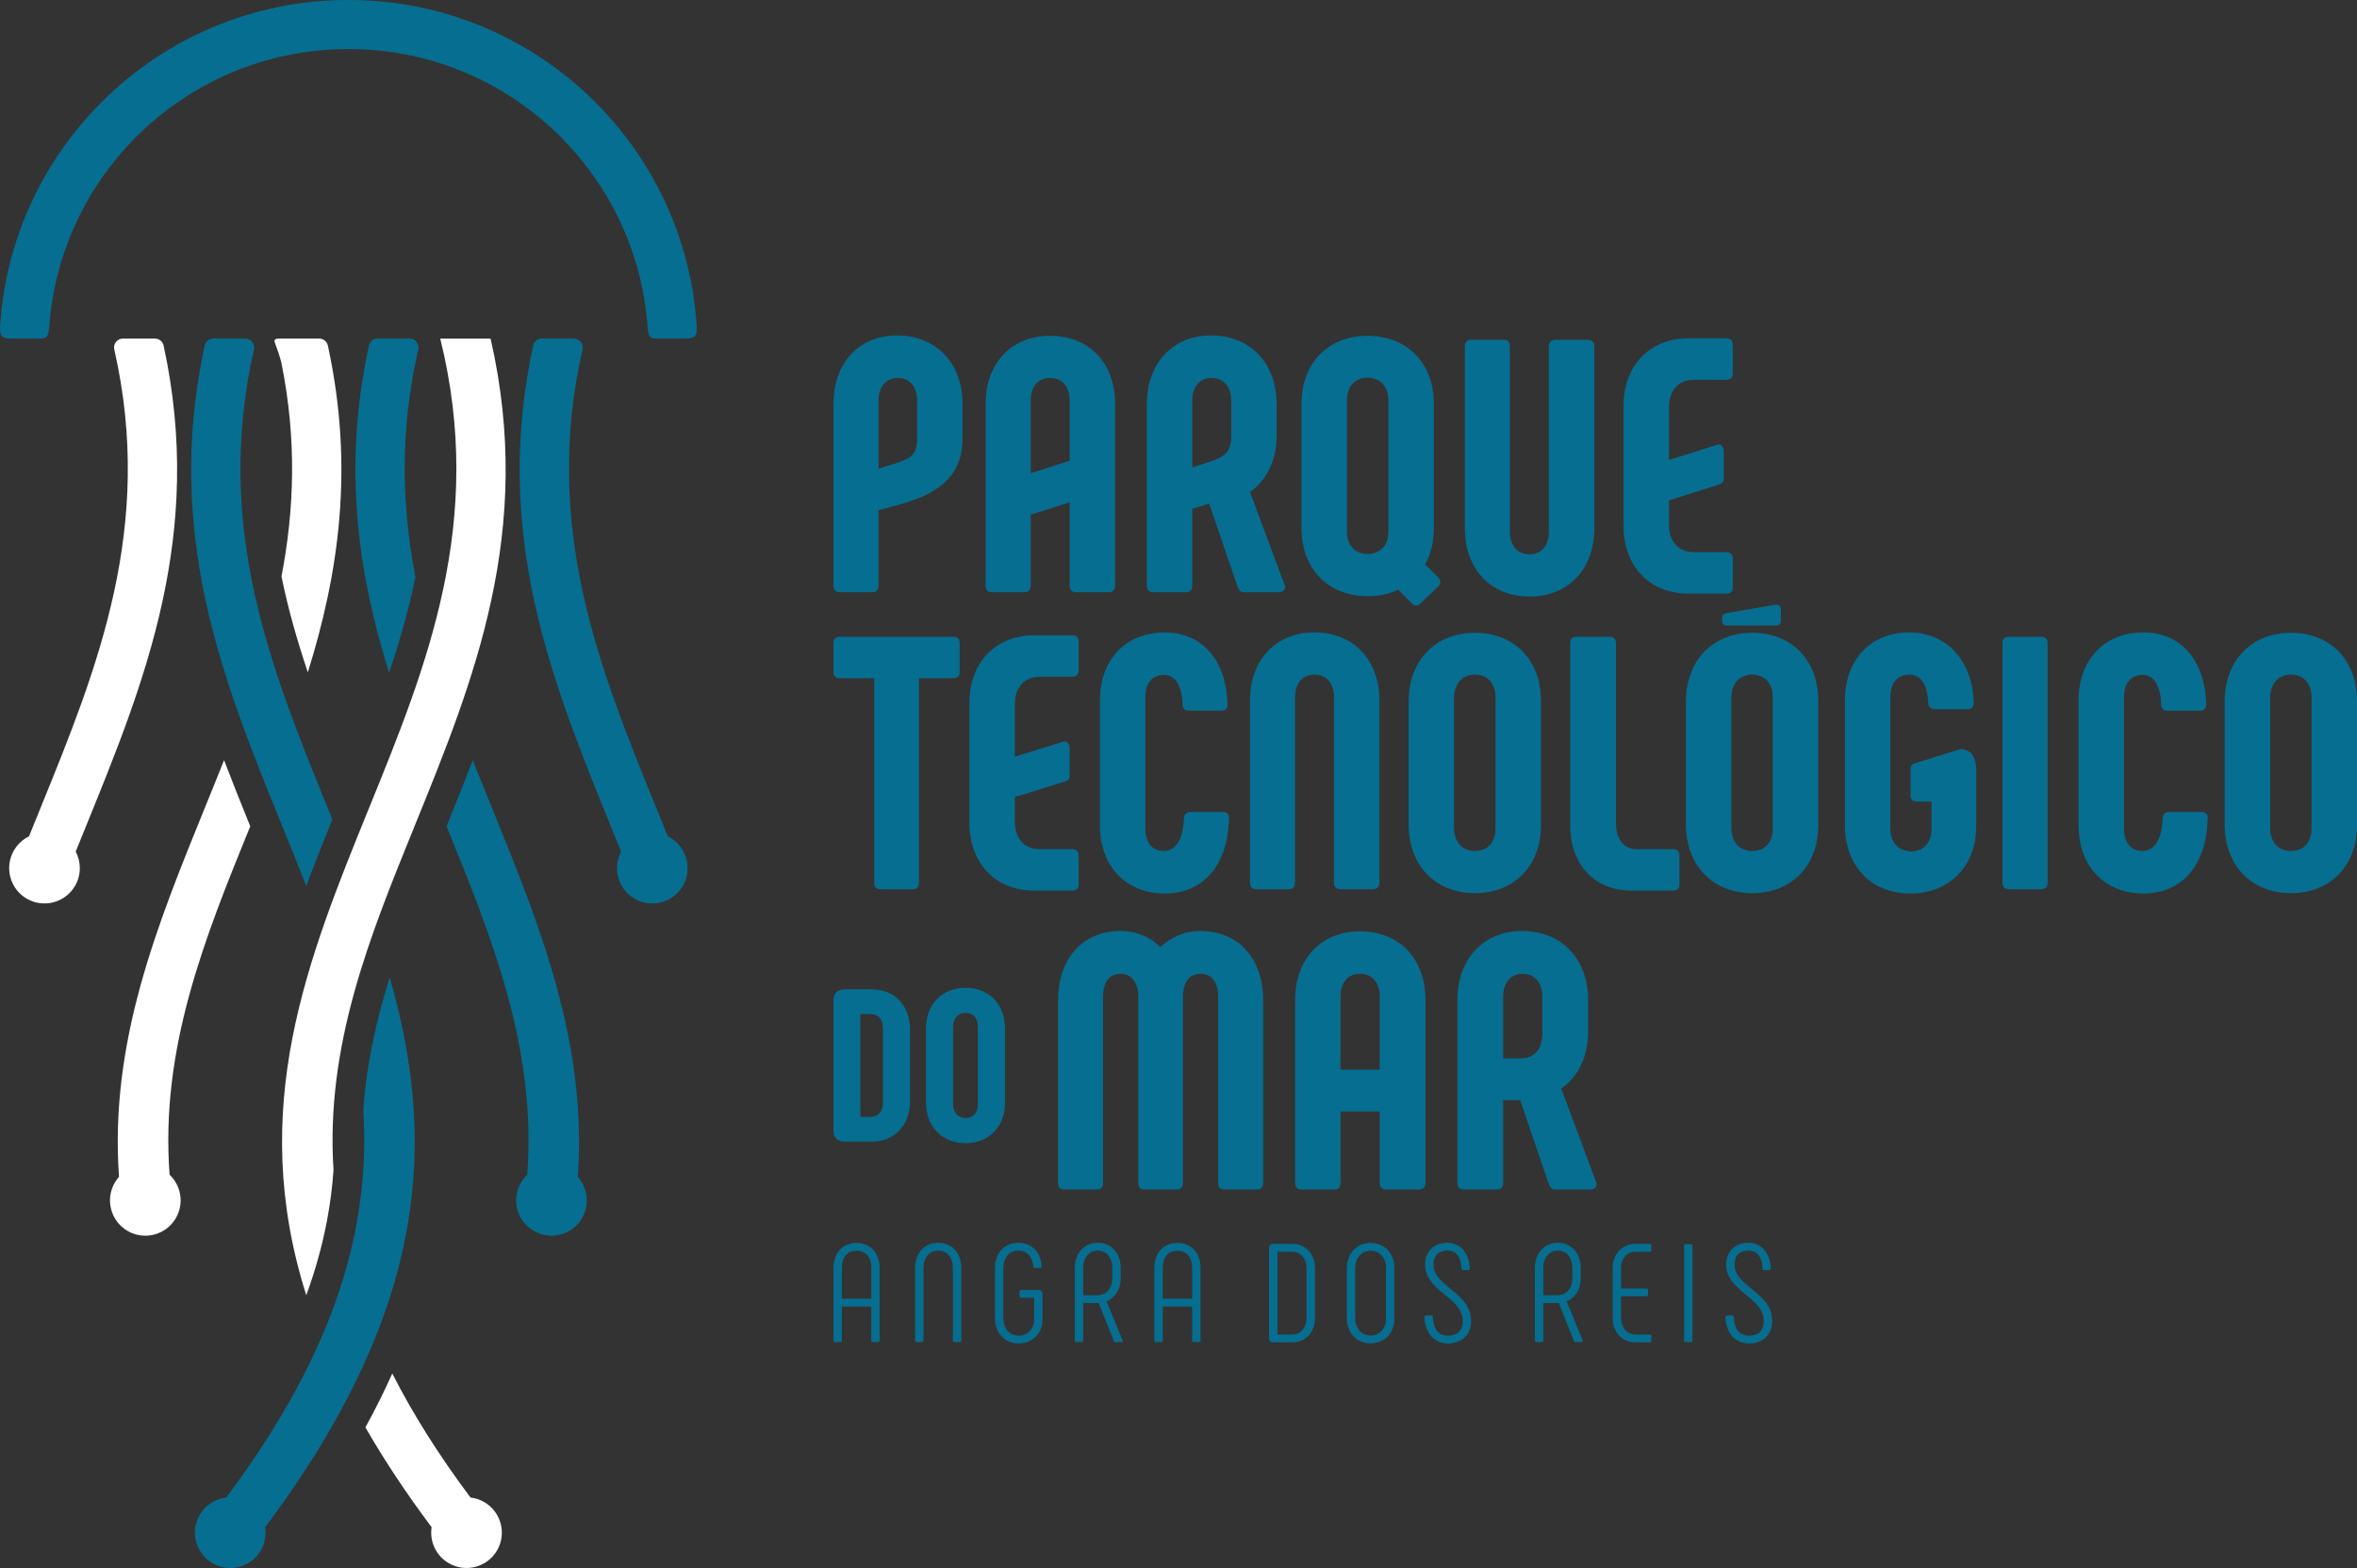
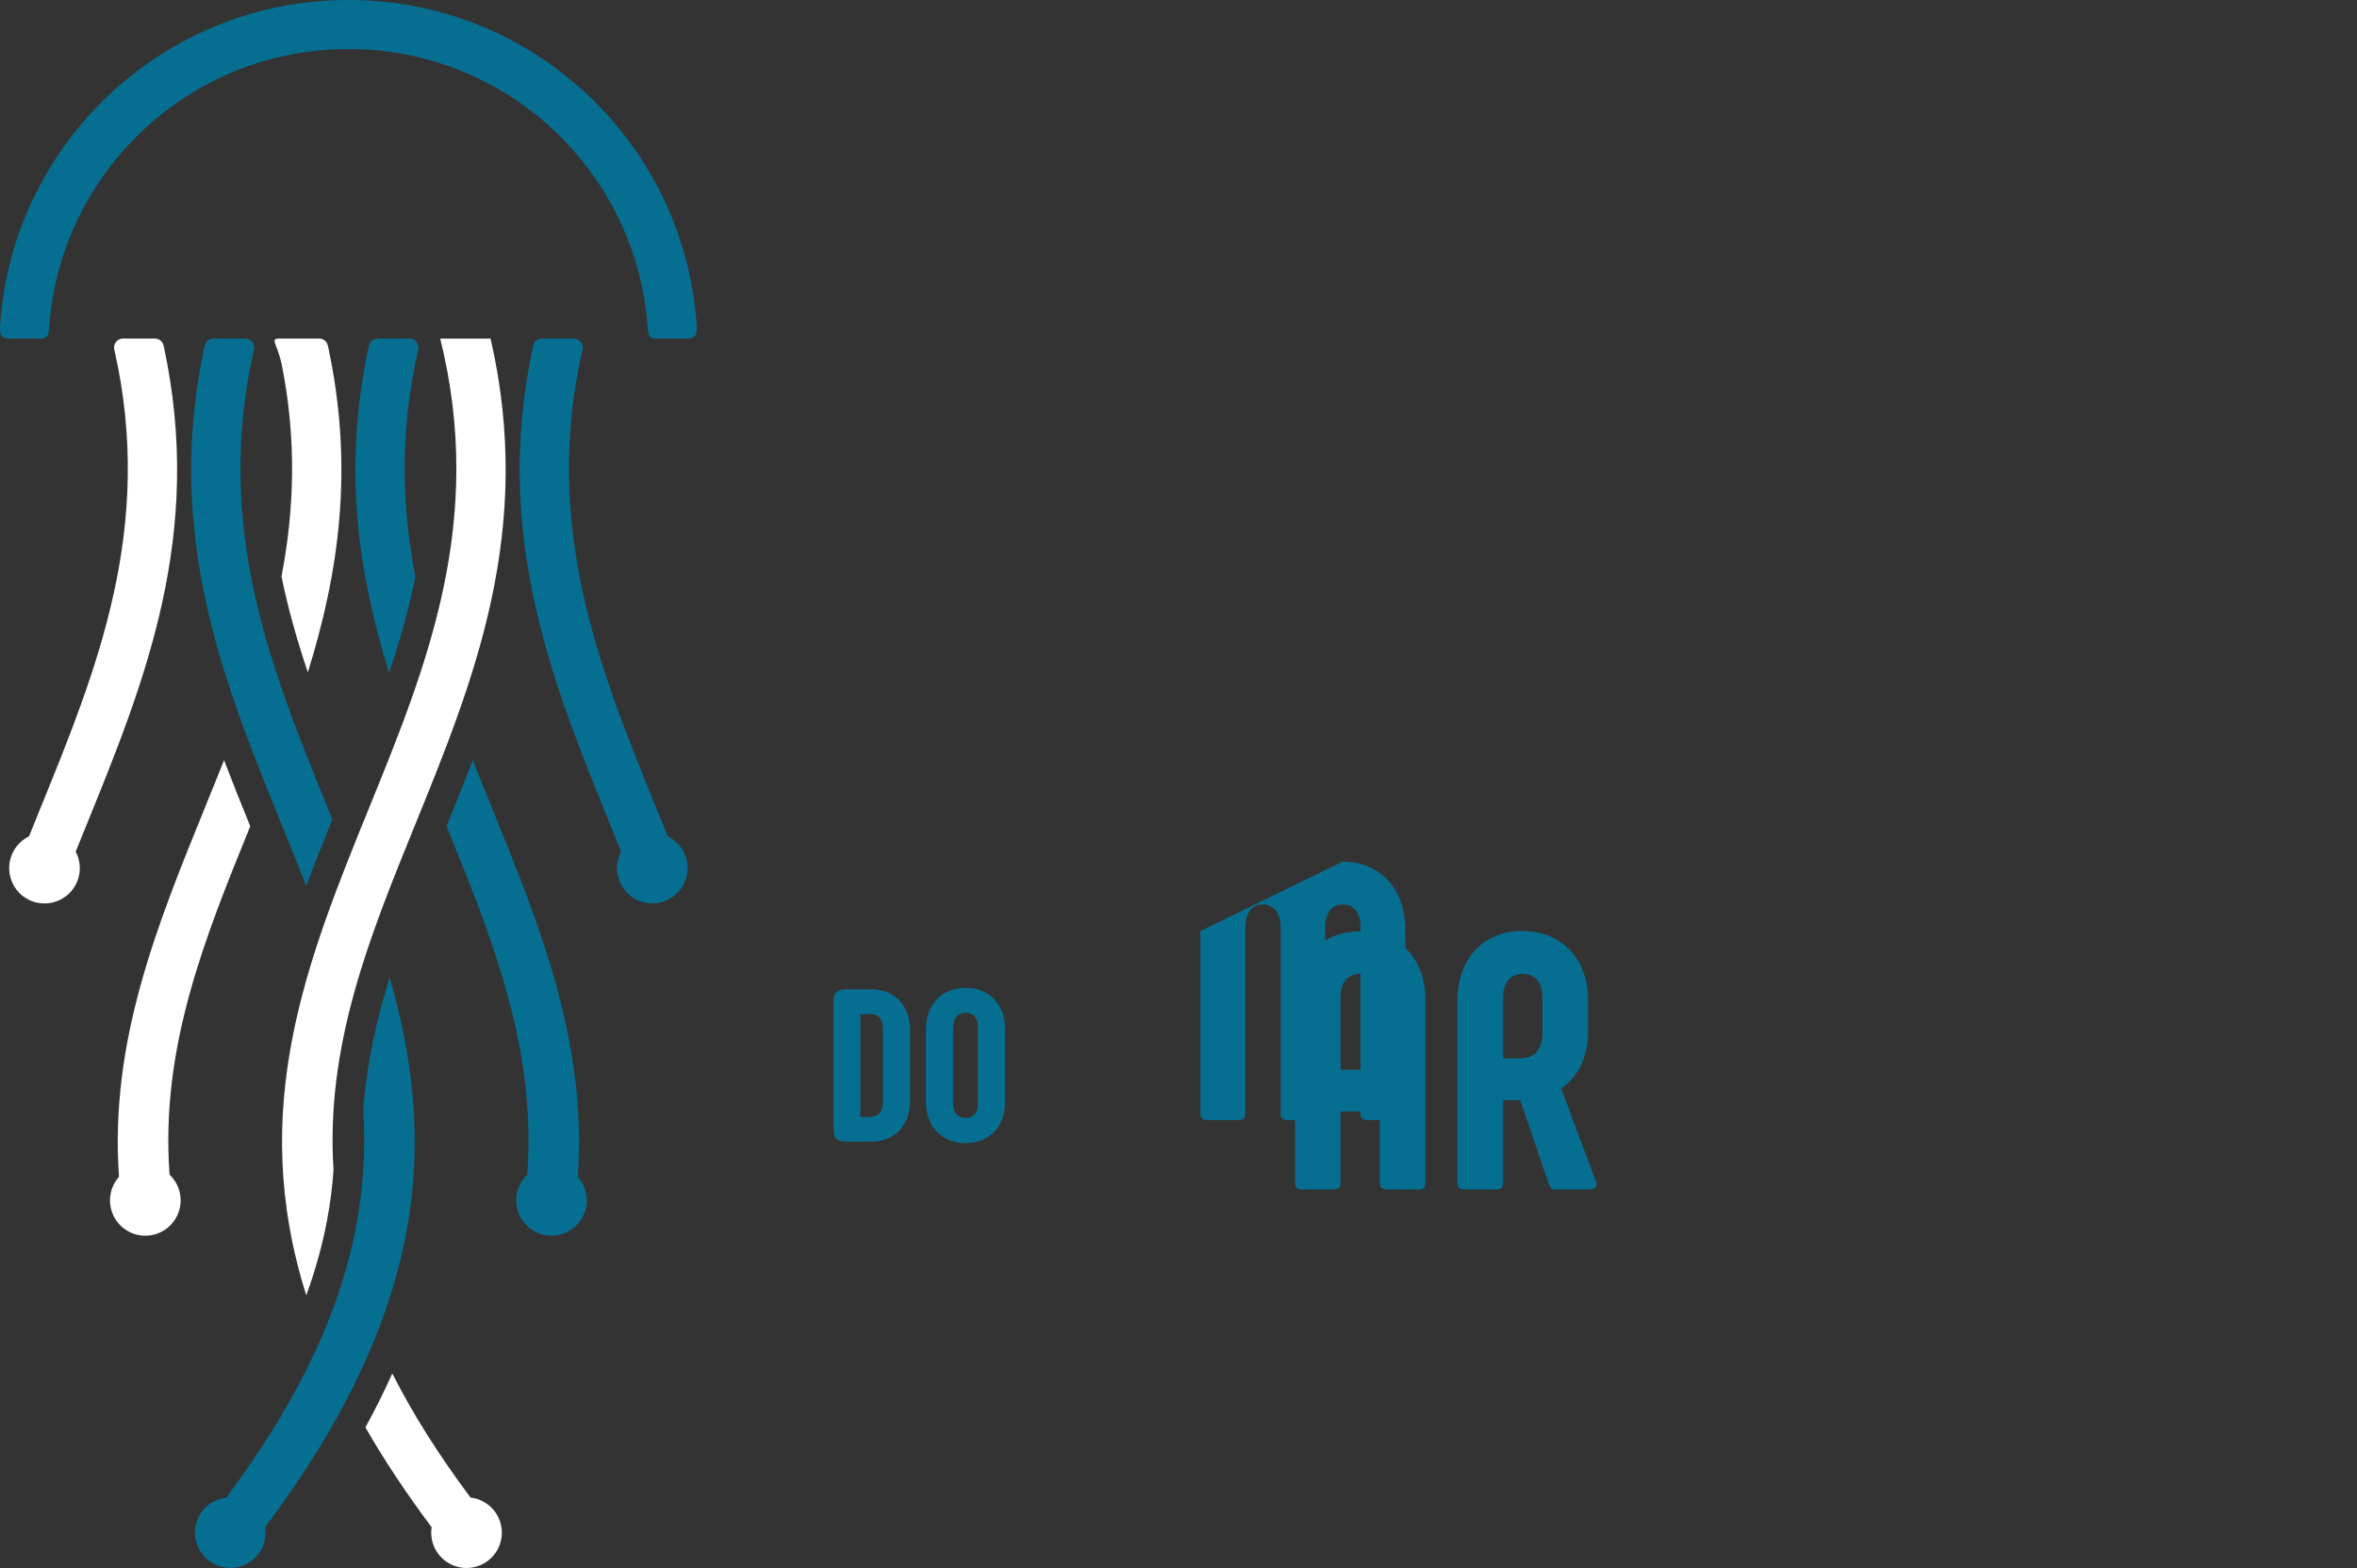
<svg xmlns="http://www.w3.org/2000/svg" xml:space="preserve" version="1.1" style="shape-rendering:geometricPrecision; text-rendering:geometricPrecision; image-rendering:optimizeQuality; fill-rule:evenodd; clip-rule:evenodd" viewBox="0 0 1593.16 1059.77">
  <rect x="0" y="0" width="1593.16" height="1059.77" fill="#333333" stroke="none" />
  <defs>
    <style type="text/css">
   
    .fil1 {fill:white;fill-rule:nonzero}
    .fil0 {fill:#066E90;fill-rule:nonzero}
   
  </style>
  </defs>
  <g id="Camada_x0020_1">
-     <path class="fil0" d="M567.74 400.27l21.94 0c2.68,0 4.14,-1.47 4.14,-4.39l0 -51.04 13.17 -3.56c25.4,-6.88 43.62,-18.04 43.62,-45.09l0 -23.16c0,-27.54 -17.79,-46.31 -44.36,-46.31 -25.83,0 -42.89,18.77 -42.89,46.31l0 122.85c0,2.92 1.46,4.39 4.38,4.39zm26.08 -83.45l0 -45.98c0,-9.51 5.12,-15.36 12.92,-15.36 8.29,0 13.16,5.85 13.16,15.36l0 26.32c0,10.73 -5.57,13.14 -14.86,16.09l-11.22 3.57zm76.78 83.45l21.94 0c2.68,0 4.14,-1.47 4.14,-4.39l0 -48.02 26.33 -8.38 0 56.4c0,2.92 1.7,4.39 4.38,4.39l21.94 0c2.68,0 4.39,-1.47 4.39,-4.39l0 -122.85c0,-27.78 -17.55,-46.06 -43.88,-46.06 -26.08,0 -43.62,18.28 -43.62,46.06l0 122.85c0,2.92 1.46,4.39 4.38,4.39zm26.08 -80.44l0 -48.99c0,-9.51 4.88,-15.36 13.16,-15.36 8.29,0 13.17,5.86 13.17,15.36l0 40.61 -26.33 8.38zm82.87 80.44l22.18 0c2.69,0 4.15,-1.47 4.15,-4.39l0 -51.94 11.45 -3.63 19.02 55.81c0.97,2.44 1.7,4.15 4.38,4.15l23.65 0c2.68,0 4.87,-1.71 4.14,-4.39l-23.64 -63.37c11.21,-7.8 18.03,-20.96 18.03,-38.27l0 -21.21c0,-27.54 -17.79,-46.31 -44.36,-46.31 -25.83,0 -43.38,18.77 -43.38,46.31l0 122.85c0,2.92 1.46,4.39 4.38,4.39zm26.33 -84.36l0 -45.07c0,-9.51 5.12,-15.36 12.92,-15.36 8.28,0 13.4,5.85 13.4,15.36l0 24.37c0,10.97 -5.61,13.99 -15.11,17.07l-11.21 3.63zm166.23 74.36l-8.78 -8.77c3.66,-6.83 5.85,-15.11 5.85,-24.37l0 -84.34c0,-27.3 -18.03,-45.82 -44.84,-45.82 -26.57,0 -44.61,18.52 -44.61,45.82l0 84.34c0,27.29 18.04,45.82 44.61,45.82 7.8,0 14.62,-1.46 20.71,-4.39l9.27 9.26c1.7,1.95 3.9,1.95 5.85,0l11.94 -11.45c1.95,-1.95 1.95,-3.9 0,-6.1zm-61.67 -30.95l0 -88.72c0,-9.27 5.37,-15.36 13.9,-15.36 8.53,0 14.13,6.09 14.13,15.36l0 88.72c0,9.26 -5.6,15.11 -14.13,15.11 -8.53,0 -13.9,-5.85 -13.9,-15.11zm84.09 -129.67c-2.92,0 -4.38,1.46 -4.38,4.39l0 123.09c0,27.29 17.3,46.06 43.63,46.06 26.56,0 43.87,-18.77 43.87,-46.06l0 -123.09c0,-2.93 -1.71,-4.39 -4.39,-4.39l-21.93 0c-2.68,0 -4.39,1.46 -4.39,4.39l0 125.28c0,9.26 -4.88,15.35 -13.16,15.35 -8.29,0 -13.17,-6.09 -13.17,-15.35l0 -125.28c0,-2.93 -1.46,-4.39 -4.14,-4.39l-21.94 0zm146.74 171.59l25.59 0c2.68,0 4.39,-1.46 4.39,-4.14l0 -19.74c0,-2.69 -1.71,-4.15 -4.39,-4.15l-21.94 0c-10.48,0 -16.82,-7.31 -16.82,-18.52l0 -16.48 32.67 -10.33c2.79,-0.89 4.38,-1.47 4.38,-4.39l0 -18.53c0,-2.68 -1.6,-5.26 -4.38,-4.38l-32.67 10.33 0 -35.68c0,-11.21 6.34,-18.53 16.82,-18.53l21.94 0c2.68,0 4.39,-1.46 4.39,-4.38l0 -19.5c0,-2.68 -1.71,-4.15 -4.39,-4.15l-25.59 0c-26.33,0 -43.88,18.53 -43.88,45.58l0 81.17c0,27.3 17.55,45.82 43.88,45.82z" />
-     <path class="fil0" d="M644.28 430.36l-76.78 0c-2.68,0 -4.14,1.46 -4.14,4.14l0 19.74c0,2.68 1.46,4.15 4.14,4.15l23.4 0 0 138.2c0,2.92 1.46,4.38 4.14,4.38l21.94 0c2.68,0 4.14,-1.46 4.14,-4.38l0 -138.2 23.16 0c2.92,0 4.38,-1.47 4.38,-4.15l0 -19.74c0,-2.68 -1.46,-4.14 -4.38,-4.14zm54.84 171.59l25.59 0c2.68,0 4.39,-1.46 4.39,-4.15l0 -19.74c0,-2.68 -1.71,-4.14 -4.39,-4.14l-21.93 0c-10.48,0 -16.82,-7.31 -16.82,-18.53l0 -16.63 32.66 -10.18c2.79,-0.87 4.39,-1.46 4.39,-4.38l0 -18.53c0,-2.68 -1.6,-5.25 -4.39,-4.39l-32.66 10.18 0 -35.52c0,-11.22 6.34,-18.53 16.82,-18.53l21.93 0c2.68,0 4.39,-1.46 4.39,-4.39l0 -19.49c0,-2.69 -1.71,-4.15 -4.39,-4.15l-25.59 0c-26.32,0 -43.87,18.53 -43.87,45.58l0 81.17c0,27.3 17.55,45.82 43.87,45.82zm88.23 1.95c26.08,0 42.41,-19.01 43.39,-50.46 0.24,-2.92 -1.22,-4.63 -4.15,-4.63l-22.18 0c-2.43,0 -3.9,1.47 -4.14,4.15 -0.49,14.62 -5.6,22.18 -13.65,22.18 -7.8,0 -12.43,-5.61 -12.43,-14.87l0 -89.21c0,-9.26 4.63,-14.87 12.43,-14.87 7.31,0 12.19,6.34 12.68,19.99 0,2.68 1.7,4.14 4.14,4.14l22.18 0c2.68,0 4.14,-1.46 4.14,-4.38 -0.97,-30.23 -17.55,-48.51 -42.41,-48.51 -26.32,0 -43.87,18.28 -43.87,45.82l0 84.83c0,27.3 17.55,45.82 43.87,45.82zm61.91 -2.93l21.94 0c2.68,0 4.14,-1.46 4.14,-4.38l0 -125.29c0,-9.26 4.88,-15.35 13.17,-15.35 8.28,0 13.16,6.09 13.16,15.35l0 125.29c0,2.92 1.7,4.38 4.38,4.38l21.94 0c2.68,0 4.39,-1.46 4.39,-4.38l0 -123.09c0,-27.3 -17.31,-46.07 -43.87,-46.07 -26.33,0 -43.63,18.77 -43.63,46.07l0 123.09c0,2.92 1.46,4.38 4.38,4.38zm147.71 2.69c26.57,0 44.6,-18.53 44.6,-45.83l0 -84.33c0,-27.3 -18.03,-45.83 -44.6,-45.83 -26.57,0 -44.85,18.53 -44.85,46.56l0 82.87c0,28.03 18.28,46.56 44.85,46.56zm0 -28.52c-8.53,0 -14.14,-5.85 -14.14,-15.85l0 -87.25c0,-10 5.61,-16.09 14.14,-16.09 8.53,0 13.89,6.09 13.89,15.35l0 88.73c0,9.26 -5.36,15.11 -13.89,15.11zm108.71 -1.22c-7.31,0 -13.41,-6.09 -13.41,-17.55l0 -121.87c0,-2.68 -1.46,-4.14 -4.38,-4.14l-22.19 0c-2.92,0 -4.38,1.46 -4.38,4.14l0 123.33c0,25.35 15.35,44.12 41.68,44.12l27.78 0c2.93,0 4.39,-1.46 4.39,-4.15l0 -19.74c0,-2.68 -1.46,-4.14 -4.39,-4.14l-25.1 0zm78.73 29.74c26.57,0 44.6,-18.53 44.6,-45.83l0 -84.33c0,-27.3 -18.03,-45.83 -44.6,-45.83 -26.57,0 -44.85,18.53 -44.85,46.56l0 82.87c0,28.03 18.28,46.56 44.85,46.56zm0 -28.52c-8.53,0 -14.14,-5.85 -14.14,-15.85l0 -87.25c0,-10 5.61,-16.09 14.14,-16.09 8.53,0 13.89,6.09 13.89,15.35l0 88.73c0,9.26 -5.36,15.11 -13.89,15.11zm106.76 28.76c26.56,0 44.6,-18.52 44.6,-45.34l0 -38.75c0,-8.29 -4.77,-15.4 -12.67,-12.92l-27.3 8.56c-2.79,0.88 -4.39,1.47 -4.39,4.39l0 17.55c0,2.92 1.46,4.38 4.39,4.38l9.75 0 0 18.99c0,8.77 -5.37,14.62 -13.65,14.62 -8.53,0 -14.14,-5.85 -14.14,-15.35l0 -88.97c0,-9.26 4.63,-15.11 12.68,-15.11 7.31,0 12.43,5.85 12.91,19.25 0.25,2.69 1.95,4.15 4.63,4.15l21.94 0c2.68,0 4.14,-1.46 4.14,-4.39 -0.73,-29.01 -18.76,-47.53 -43.62,-47.53 -26.08,0 -43.39,18.52 -43.39,45.82l0 84.58c0,27.55 17.79,46.07 44.12,46.07zm62.39 -169.4l0 162.09c0,2.92 1.47,4.38 4.39,4.38l21.69 0c2.68,0 4.39,-1.46 4.39,-4.38l0 -162.09c0,-2.68 -1.71,-4.14 -4.39,-4.14l-21.69 0c-2.92,0 -4.39,1.46 -4.39,4.14zm95.31 169.4c26.08,0 42.41,-19.01 43.38,-50.46 0.25,-2.92 -1.22,-4.63 -4.14,-4.63l-22.18 0c-2.44,0 -3.9,1.47 -4.15,4.15 -0.48,14.62 -5.6,22.18 -13.64,22.18 -7.8,0 -12.44,-5.61 -12.44,-14.87l0 -89.21c0,-9.26 4.64,-14.87 12.44,-14.87 7.31,0 12.18,6.34 12.67,19.99 0,2.68 1.71,4.14 4.14,4.14l22.18 0c2.69,0 4.15,-1.46 4.15,-4.38 -0.98,-30.23 -17.55,-48.51 -42.41,-48.51 -26.33,0 -43.88,18.28 -43.88,45.82l0 84.83c0,27.3 17.55,45.82 43.88,45.82zm99.69 -0.24c26.56,0 44.6,-18.53 44.6,-45.83l0 -84.33c0,-27.3 -18.04,-45.83 -44.6,-45.83 -26.57,0 -44.85,18.53 -44.85,46.56l0 82.87c0,28.03 18.28,46.56 44.85,46.56zm0 -28.52c-8.54,0 -14.14,-5.85 -14.14,-15.85l0 -87.25c0,-10 5.6,-16.09 14.14,-16.09 8.53,0 13.89,6.09 13.89,15.35l0 88.73c0,9.26 -5.36,15.11 -13.89,15.11zm-381.03 -160.82l32.67 -5.65c1.9,-0.34 3.55,1.2 3.55,2.66l0 8.82c0,1.46 -1.6,2.66 -3.55,2.66l-32.67 0c-1.95,0 -3.55,-1.2 -3.55,-2.66l0 -3.16c0,-1.47 1.65,-2.33 3.55,-2.67z" />
    <path class="fil0" d="M235.33 0l0.16 0 0.17 0c65.1,0 124.04,26.39 166.71,69.05 39.26,39.27 64.78,92.32 68.55,151.27 0.5,7.81 -1.87,8.51 -8.5,8.51 -5.96,0 -11.92,0 -17.87,0 -5.47,0 -6.31,-0.97 -6.87,-8.51 -3.73,-49.8 -25.5,-94.56 -58.75,-127.82 -36.67,-36.66 -87.32,-59.34 -143.27,-59.34l-0.17 0 -0.16 0c-55.95,0 -106.6,22.68 -143.27,59.34 -33.25,33.26 -55.02,78.02 -58.75,127.82 -0.56,7.54 -1.41,8.51 -6.87,8.51 -5.95,0 -11.91,0 -17.87,0 -6.63,0 -9,-0.7 -8.5,-8.51 3.77,-58.95 29.29,-112 68.55,-151.27 42.67,-42.66 101.61,-69.05 166.71,-69.05zm-97 233.6c-27.69,127.71 12.78,227.24 52.38,324.6 5.52,13.58 11.02,27.12 16.3,40.69 5.64,-15.13 11.61,-30.13 17.66,-45.1l-3.27 -8.03c-38.1,-93.68 -77.06,-189.48 -49.73,-309.54 0.43,-1.85 0.02,-3.63 -1.16,-5.11 -1.19,-1.49 -2.82,-2.28 -4.72,-2.28l-21.56 0c-2.87,0 -5.3,1.96 -5.9,4.77zm107.22 516.9c4.78,76.07 -16.52,159.94 -92.63,261.66 -3.15,0.37 -6.29,1.36 -9.21,3.05 -11.42,6.6 -15.33,21.19 -8.73,32.61 6.58,11.43 21.18,15.34 32.61,8.74 8.8,-5.08 13.13,-14.92 11.65,-24.39 113.75,-151.75 114.5,-265.88 84.16,-371.68 -9.09,29.3 -15.76,59.09 -17.85,90.01zm3.81 -516.9c-18.05,83.28 -7.13,154.57 13.64,221.1 6.76,-20.03 12.64,-40.33 17.03,-61.08 0.26,-1.22 0.51,-2.44 0.76,-3.66 -9.17,-47.49 -10.78,-98 1.91,-153.74 0.43,-1.85 0.02,-3.63 -1.16,-5.11 -1.19,-1.49 -2.82,-2.28 -4.72,-2.28l-21.56 0c-2.87,0 -5.29,1.96 -5.9,4.77zm52.48 324.85c30.78,75.66 60.93,149.96 54.52,235.51 -7.86,7.42 -9.91,19.52 -4.27,29.29 6.59,11.42 21.19,15.33 32.61,8.74 11.42,-6.6 15.33,-21.2 8.74,-32.61 -0.84,-1.46 -1.81,-2.8 -2.89,-4 6.47,-90.79 -25.52,-169.48 -58.11,-249.62 -4.32,-10.62 -8.65,-21.27 -12.9,-31.98 -5.69,14.94 -11.66,29.8 -17.7,44.67zm58.55 -324.85c-27.69,127.71 12.78,227.24 52.38,324.6 2.36,5.79 4.71,11.58 7.04,17.36 -3.71,7.02 -3.84,15.73 0.43,23.12 6.59,11.42 21.19,15.33 32.61,8.74 11.42,-6.6 15.33,-21.2 8.74,-32.62 -2.47,-4.28 -6.07,-7.51 -10.21,-9.52 -2.62,-6.5 -5.26,-13 -7.91,-19.52 -38.11,-93.68 -77.06,-189.48 -49.73,-309.54 0.42,-1.85 0.02,-3.63 -1.17,-5.11 -1.18,-1.49 -2.82,-2.28 -4.72,-2.28l-21.55 0c-2.88,0 -5.3,1.96 -5.91,4.77z" />
    <path class="fil1" d="M331.6 228.84c29.76,130 -11.22,230.79 -51.32,329.36 -30.43,74.81 -60.3,148.27 -54.85,232.57 -0.78,11.27 -2.22,22.63 -4.39,34.13 -3.26,17.25 -8.03,34.11 -14.01,50.55 -40.04,-126.55 0.76,-226.93 42.56,-329.69 38.88,-95.6 78.65,-193.39 47.97,-316.92l34.04 0zm-221 4.76c27.68,127.71 -12.78,227.24 -52.38,324.6 -2.36,5.79 -4.71,11.58 -7.04,17.36 3.71,7.02 3.84,15.73 -0.43,23.12 -6.59,11.42 -21.19,15.33 -32.61,8.74 -11.42,-6.6 -15.33,-21.2 -8.74,-32.62 2.47,-4.28 6.07,-7.51 10.21,-9.52 2.62,-6.5 5.26,-13 7.91,-19.52 38.11,-93.68 77.06,-189.48 49.73,-309.54 -0.42,-1.85 -0.02,-3.63 1.17,-5.11 1.18,-1.49 2.82,-2.28 4.72,-2.28l21.55 0c2.88,0 5.3,1.96 5.91,4.77zm111.03 0c18.03,83.16 7.16,154.37 -13.56,220.82 -7.24,-21.59 -13.37,-43.05 -17.8,-64.79 8.61,-44.81 10.47,-92.31 -0.05,-144.35 -1.34,-5.42 -2.79,-9.16 -3.72,-11.65 -1.15,-3.07 -1.98,-4.8 2.17,-4.8l27.06 0c2.87,0 5.29,1.96 5.9,4.77zm-52.48 324.85c-30.78,75.66 -60.93,149.96 -54.52,235.51 7.86,7.42 9.91,19.52 4.27,29.29 -6.59,11.42 -21.19,15.33 -32.61,8.74 -11.42,-6.6 -15.33,-21.2 -8.74,-32.61 0.84,-1.46 1.81,-2.8 2.89,-4 -6.48,-90.78 25.52,-169.48 58.11,-249.62 4.32,-10.62 8.65,-21.27 12.9,-31.98 5.69,14.94 11.66,29.8 17.7,44.67zm96.01 369.85c13.53,26.63 30.91,54.5 52.88,83.86 3.16,0.36 6.31,1.36 9.24,3.05 11.42,6.6 15.33,21.19 8.74,32.61 -6.59,11.43 -21.19,15.34 -32.62,8.74 -8.79,-5.07 -13.13,-14.9 -11.65,-24.36 -17.5,-23.35 -32.31,-45.79 -44.75,-67.46 6.53,-11.92 12.61,-24.07 18.16,-36.44z" />
-     <path class="fil0" d="M564.3 907.08l3.78 0c0.57,0 0.95,-0.38 0.95,-0.95l0 -23.07 19.86 0 0 23.07c0,0.57 0.37,0.95 0.94,0.95l3.78 0c0.57,0 0.95,-0.38 0.95,-0.95l0 -49.07c0,-10.21 -6.24,-17.02 -15.6,-17.02 -9.36,0 -15.6,6.81 -15.6,17.02l0 49.07c0,0.57 0.38,0.95 0.94,0.95zm4.73 -29.31l0 -20.71c0,-7.38 3.59,-11.72 9.93,-11.72 6.33,0 9.93,4.34 9.93,11.72l0 20.71 -19.86 0zm50.47 29.31l3.78 0c0.57,0 0.95,-0.38 0.95,-0.95l0 -49.16c0,-7 3.87,-11.73 9.93,-11.73 6.05,0 9.92,4.73 9.92,11.73l0 49.16c0,0.57 0.38,0.95 0.95,0.95l3.78 0c0.57,0 0.95,-0.38 0.95,-0.95l0 -49.16c0,-9.93 -6.15,-17.02 -15.6,-17.02 -9.46,0 -15.6,7.09 -15.6,17.02l0 49.16c0,0.57 0.37,0.95 0.94,0.95zm69.1 0.94c9.45,0 16.07,-7.09 16.07,-16.26l0 -17.11c0,-1.8 -1.04,-2.84 -2.84,-2.84l-11.72 0c-0.57,0 -0.95,0.38 -0.95,0.95l0 3.4c0,0.57 0.38,0.94 0.95,0.94l8.89 0 0 14.66c0,6.24 -4.26,10.97 -10.4,10.97 -6.15,0 -10.4,-4.73 -10.4,-11.92l0 -33.66c0,-7.18 3.87,-11.91 10.21,-11.91 5.96,0 9.64,4.54 10.02,10.78 0,0.66 0.38,0.95 0.95,0.95l3.78 0c0.57,0 0.94,-0.38 0.94,-0.95 -0.37,-9.17 -6.43,-16.07 -15.69,-16.07 -9.65,0 -15.89,6.99 -15.89,17.11l0 33.75c0,10.12 6.62,17.21 16.08,17.21zm38.84 -0.94l3.78 0c0.57,0 0.95,-0.38 0.95,-0.95l0 -25.43 10.49 0 10.21 25.62c0.19,0.57 0.57,0.76 1.04,0.76l4.16 0c0.67,0 1.04,-0.48 0.76,-1.14l-10.87 -26.38c5.48,-2.27 9.55,-7.75 9.55,-15.6l0 -6.99c0,-9.93 -6.34,-17.02 -15.51,-17.02 -9.17,0 -15.51,7.09 -15.51,17.02l0 49.16c0,0.57 0.38,0.95 0.95,0.95zm4.73 -31.68l0 -18.43c0,-7 3.97,-11.73 9.83,-11.73 5.86,0 9.83,4.73 9.83,11.73l0 6.99c0,6.71 -3.97,11.44 -9.92,11.44l-9.74 0zm49.05 31.68l3.78 0c0.57,0 0.95,-0.38 0.95,-0.95l0 -23.07 19.85 0 0 23.07c0,0.57 0.38,0.95 0.95,0.95l3.78 0c0.57,0 0.95,-0.38 0.95,-0.95l0 -49.07c0,-10.21 -6.24,-17.02 -15.6,-17.02 -9.37,0 -15.61,6.81 -15.61,17.02l0 49.07c0,0.57 0.38,0.95 0.95,0.95zm4.73 -29.31l0 -20.71c0,-7.38 3.59,-11.72 9.93,-11.72 6.33,0 9.92,4.34 9.92,11.72l0 20.71 -19.85 0zm74.67 29.5l12.77 0c9.36,0 15.41,-7.1 15.41,-16.46l0 -33.56c0,-9.46 -5.86,-16.55 -15.41,-16.55l-12.77 0c-1.79,0 -2.83,1.04 -2.83,2.84l0 60.89c0,1.8 1.04,2.84 2.83,2.84zm2.84 -5.3l0 -55.97 9.93 0c6.05,0 9.74,4.72 9.74,11.25l0 33.56c0,6.43 -3.79,11.16 -9.74,11.16l-9.93 0zm62.95 5.96c9.46,0 16.07,-7.09 16.07,-16.55l0 -34.79c0,-9.46 -6.61,-16.55 -16.07,-16.55 -9.45,0 -16.07,7.09 -16.07,17.49l0 32.91c0,10.4 6.62,17.49 16.07,17.49zm0 -5.3c-6.15,0 -10.4,-4.73 -10.4,-12.19l0 -32.91c0,-7.47 4.25,-12.19 10.4,-12.19 6.15,0 10.4,4.72 10.4,11.25l0 34.79c0,6.52 -4.25,11.25 -10.4,11.25zm52.27 5.39c9.45,0 15.69,-6.05 15.69,-15.22 0,-19.48 -25.43,-22.98 -25.43,-38.2 0,-6.14 3.31,-9.36 9.55,-9.36 5.67,0 8.98,3.88 9.36,12.2 0,0.57 0.38,0.94 0.94,0.94l3.79 0c0.56,0 0.94,-0.37 0.94,-0.94 -0.47,-10.5 -6.43,-17.49 -15.03,-17.49 -9.17,0 -15.22,5.86 -15.22,14.65 0,18.44 25.43,22.03 25.43,38.2 0,6.52 -3.4,9.93 -10.02,9.93 -6.43,0 -9.93,-4.35 -10.21,-12.67 0,-0.57 -0.38,-0.95 -0.95,-0.95l-3.78 0c-0.57,0 -0.95,0.38 -0.95,0.95 0.29,10.78 6.62,17.96 15.89,17.96zm59.73 -0.94l3.79 0c0.56,0 0.94,-0.38 0.94,-0.95l0 -25.43 10.5 0 10.21 25.62c0.19,0.57 0.57,0.76 1.04,0.76l4.16 0c0.66,0 1.04,-0.48 0.75,-1.14l-10.87 -26.38c5.49,-2.27 9.55,-7.75 9.55,-15.6l0 -6.99c0,-9.93 -6.33,-17.02 -15.51,-17.02 -9.17,0 -15.5,7.09 -15.5,17.02l0 49.16c0,0.57 0.38,0.95 0.94,0.95zm4.73 -31.68l0 -18.43c0,-7 3.97,-11.73 9.83,-11.73 5.87,0 9.84,4.73 9.84,11.73l0 6.99c0,6.71 -3.97,11.44 -9.93,11.44l-9.74 0zm62.29 31.87l9.83 0c0.57,0 0.95,-0.38 0.95,-0.95l0 -3.4c0,-0.57 -0.38,-0.95 -0.95,-0.95l-9.83 0c-5.77,0 -9.74,-4.73 -9.74,-10.97l0 -14.84 17.31 0c0.56,0 0.94,-0.38 0.94,-0.95l0 -3.4c0,-0.57 -0.38,-0.95 -0.94,-0.95l-17.31 0 0 -13.89c0,-6.25 3.97,-10.97 9.74,-10.97l9.83 0c0.57,0 0.95,-0.38 0.95,-0.95l0 -3.4c0,-0.57 -0.38,-0.95 -0.95,-0.95l-9.83 0c-9.07,0 -15.41,7.09 -15.41,16.27l0 34.03c0,9.17 6.34,16.27 15.41,16.27zm32.89 -65.43l0 64.29c0,0.57 0.37,0.95 0.94,0.95l3.78 0c0.57,0 0.95,-0.38 0.95,-0.95l0 -64.29c0,-0.57 -0.38,-0.95 -0.95,-0.95l-3.78 0c-0.57,0 -0.94,0.38 -0.94,0.95zm43.85 66.18c9.45,0 15.69,-6.05 15.69,-15.22 0,-19.48 -25.43,-22.98 -25.43,-38.2 0,-6.14 3.31,-9.36 9.55,-9.36 5.67,0 8.98,3.88 9.36,12.2 0,0.57 0.38,0.94 0.95,0.94l3.78 0c0.56,0 0.94,-0.37 0.94,-0.94 -0.47,-10.5 -6.43,-17.49 -15.03,-17.49 -9.17,0 -15.22,5.86 -15.22,14.65 0,18.44 25.43,22.03 25.43,38.2 0,6.52 -3.4,9.93 -10.02,9.93 -6.43,0 -9.93,-4.35 -10.21,-12.67 0,-0.57 -0.38,-0.95 -0.95,-0.95l-3.78 0c-0.57,0 -0.95,0.38 -0.95,0.95 0.29,10.78 6.62,17.96 15.89,17.96z" />
    <path class="fil0" d="M571.07 771.62l17.89 0c15.71,0 26.18,-11.05 26.18,-27.34l0 -48.29c0,-16.29 -10.33,-27.35 -26.18,-27.35l-17.89 0c-4.95,0 -7.71,2.62 -7.71,7.57l0 87.85c0,4.95 2.76,7.56 7.71,7.56zm10.47 -16.72l0 -69.53 6.4 0c5.96,0 8.87,3.49 8.87,10.04l0 49.45c0,6.4 -3.05,10.04 -8.87,10.04l-6.4 0zm71.13 17.74c15.85,0 26.61,-11.05 26.61,-27.34l0 -50.33c0,-16.29 -10.76,-27.35 -26.61,-27.35 -15.86,0 -26.77,11.06 -26.77,27.79l0 49.45c0,16.73 10.91,27.78 26.77,27.78zm0 -17.02c-5.1,0 -8.44,-3.49 -8.44,-9.45l0 -52.07c0,-5.97 3.34,-9.6 8.44,-9.6 5.09,0 8.29,3.63 8.29,9.16l0 52.95c0,5.52 -3.2,9.01 -8.29,9.01z" />
-     <path class="fil0" d="M811.36 629.23c-11.28,0 -19.87,4.42 -26.99,10.8 -6.87,-6.38 -15.46,-10.8 -26.99,-10.8 -25.52,0 -42.21,18.65 -42.21,46.87l0 123.44c0,2.94 1.47,4.41 4.42,4.41l21.59 0c2.94,0 4.42,-1.47 4.42,-4.41l0 -125.65c0,-10.06 4.17,-15.7 11.78,-15.7 7.36,0 12.02,5.64 12.02,15.7l0 125.65c0,2.94 1.47,4.41 4.17,4.41l21.6 0c2.94,0 4.41,-1.47 4.41,-4.41l0 -125.65c0,-10.06 4.42,-15.7 11.78,-15.7 7.86,0 12.03,5.64 12.03,15.7l0 125.65c0,2.94 1.47,4.41 4.17,4.41l21.84 0c2.7,0 4.42,-1.47 4.42,-4.41l0 -123.44c0,-28.22 -16.69,-46.87 -42.46,-46.87zm68.47 174.72l22.08 0c2.7,0 4.18,-1.47 4.18,-4.41l0 -48.35 26.5 0 0 48.35c0,2.94 1.72,4.41 4.42,4.41l22.08 0c2.7,0 4.42,-1.47 4.42,-4.41l0 -123.68c0,-27.98 -17.67,-46.38 -44.17,-46.38 -26.26,0 -43.93,18.4 -43.93,46.38l0 123.68c0,2.94 1.47,4.41 4.42,4.41zm26.26 -80.98l0 -49.32c0,-9.57 4.9,-15.46 13.25,-15.46 8.34,0 13.25,5.89 13.25,15.46l0 49.32 -26.5 0zm83.43 80.98l22.33 0c2.7,0 4.17,-1.47 4.17,-4.41l0 -55.95 11.54 0 19.14 56.19c0.98,2.46 1.71,4.17 4.41,4.17l23.81 0c2.7,0 4.9,-1.71 4.17,-4.41l-23.8 -63.81c11.28,-7.85 18.15,-21.1 18.15,-38.52l0 -21.35c0,-27.73 -17.91,-46.63 -44.66,-46.63 -26.01,0 -43.68,18.9 -43.68,46.63l0 123.68c0,2.94 1.48,4.41 4.42,4.41zm26.5 -88.58l0 -41.72c0,-9.57 5.16,-15.46 13.01,-15.46 8.34,0 13.49,5.89 13.49,15.46l0 24.54c0,11.04 -5.15,17.18 -15.21,17.18l-11.29 0z" />
+     <path class="fil0" d="M811.36 629.23l0 123.44c0,2.94 1.47,4.41 4.42,4.41l21.59 0c2.94,0 4.42,-1.47 4.42,-4.41l0 -125.65c0,-10.06 4.17,-15.7 11.78,-15.7 7.36,0 12.02,5.64 12.02,15.7l0 125.65c0,2.94 1.47,4.41 4.17,4.41l21.6 0c2.94,0 4.41,-1.47 4.41,-4.41l0 -125.65c0,-10.06 4.42,-15.7 11.78,-15.7 7.86,0 12.03,5.64 12.03,15.7l0 125.65c0,2.94 1.47,4.41 4.17,4.41l21.84 0c2.7,0 4.42,-1.47 4.42,-4.41l0 -123.44c0,-28.22 -16.69,-46.87 -42.46,-46.87zm68.47 174.72l22.08 0c2.7,0 4.18,-1.47 4.18,-4.41l0 -48.35 26.5 0 0 48.35c0,2.94 1.72,4.41 4.42,4.41l22.08 0c2.7,0 4.42,-1.47 4.42,-4.41l0 -123.68c0,-27.98 -17.67,-46.38 -44.17,-46.38 -26.26,0 -43.93,18.4 -43.93,46.38l0 123.68c0,2.94 1.47,4.41 4.42,4.41zm26.26 -80.98l0 -49.32c0,-9.57 4.9,-15.46 13.25,-15.46 8.34,0 13.25,5.89 13.25,15.46l0 49.32 -26.5 0zm83.43 80.98l22.33 0c2.7,0 4.17,-1.47 4.17,-4.41l0 -55.95 11.54 0 19.14 56.19c0.98,2.46 1.71,4.17 4.41,4.17l23.81 0c2.7,0 4.9,-1.71 4.17,-4.41l-23.8 -63.81c11.28,-7.85 18.15,-21.1 18.15,-38.52l0 -21.35c0,-27.73 -17.91,-46.63 -44.66,-46.63 -26.01,0 -43.68,18.9 -43.68,46.63l0 123.68c0,2.94 1.48,4.41 4.42,4.41zm26.5 -88.58l0 -41.72c0,-9.57 5.16,-15.46 13.01,-15.46 8.34,0 13.49,5.89 13.49,15.46l0 24.54c0,11.04 -5.15,17.18 -15.21,17.18l-11.29 0z" />
  </g>
</svg>